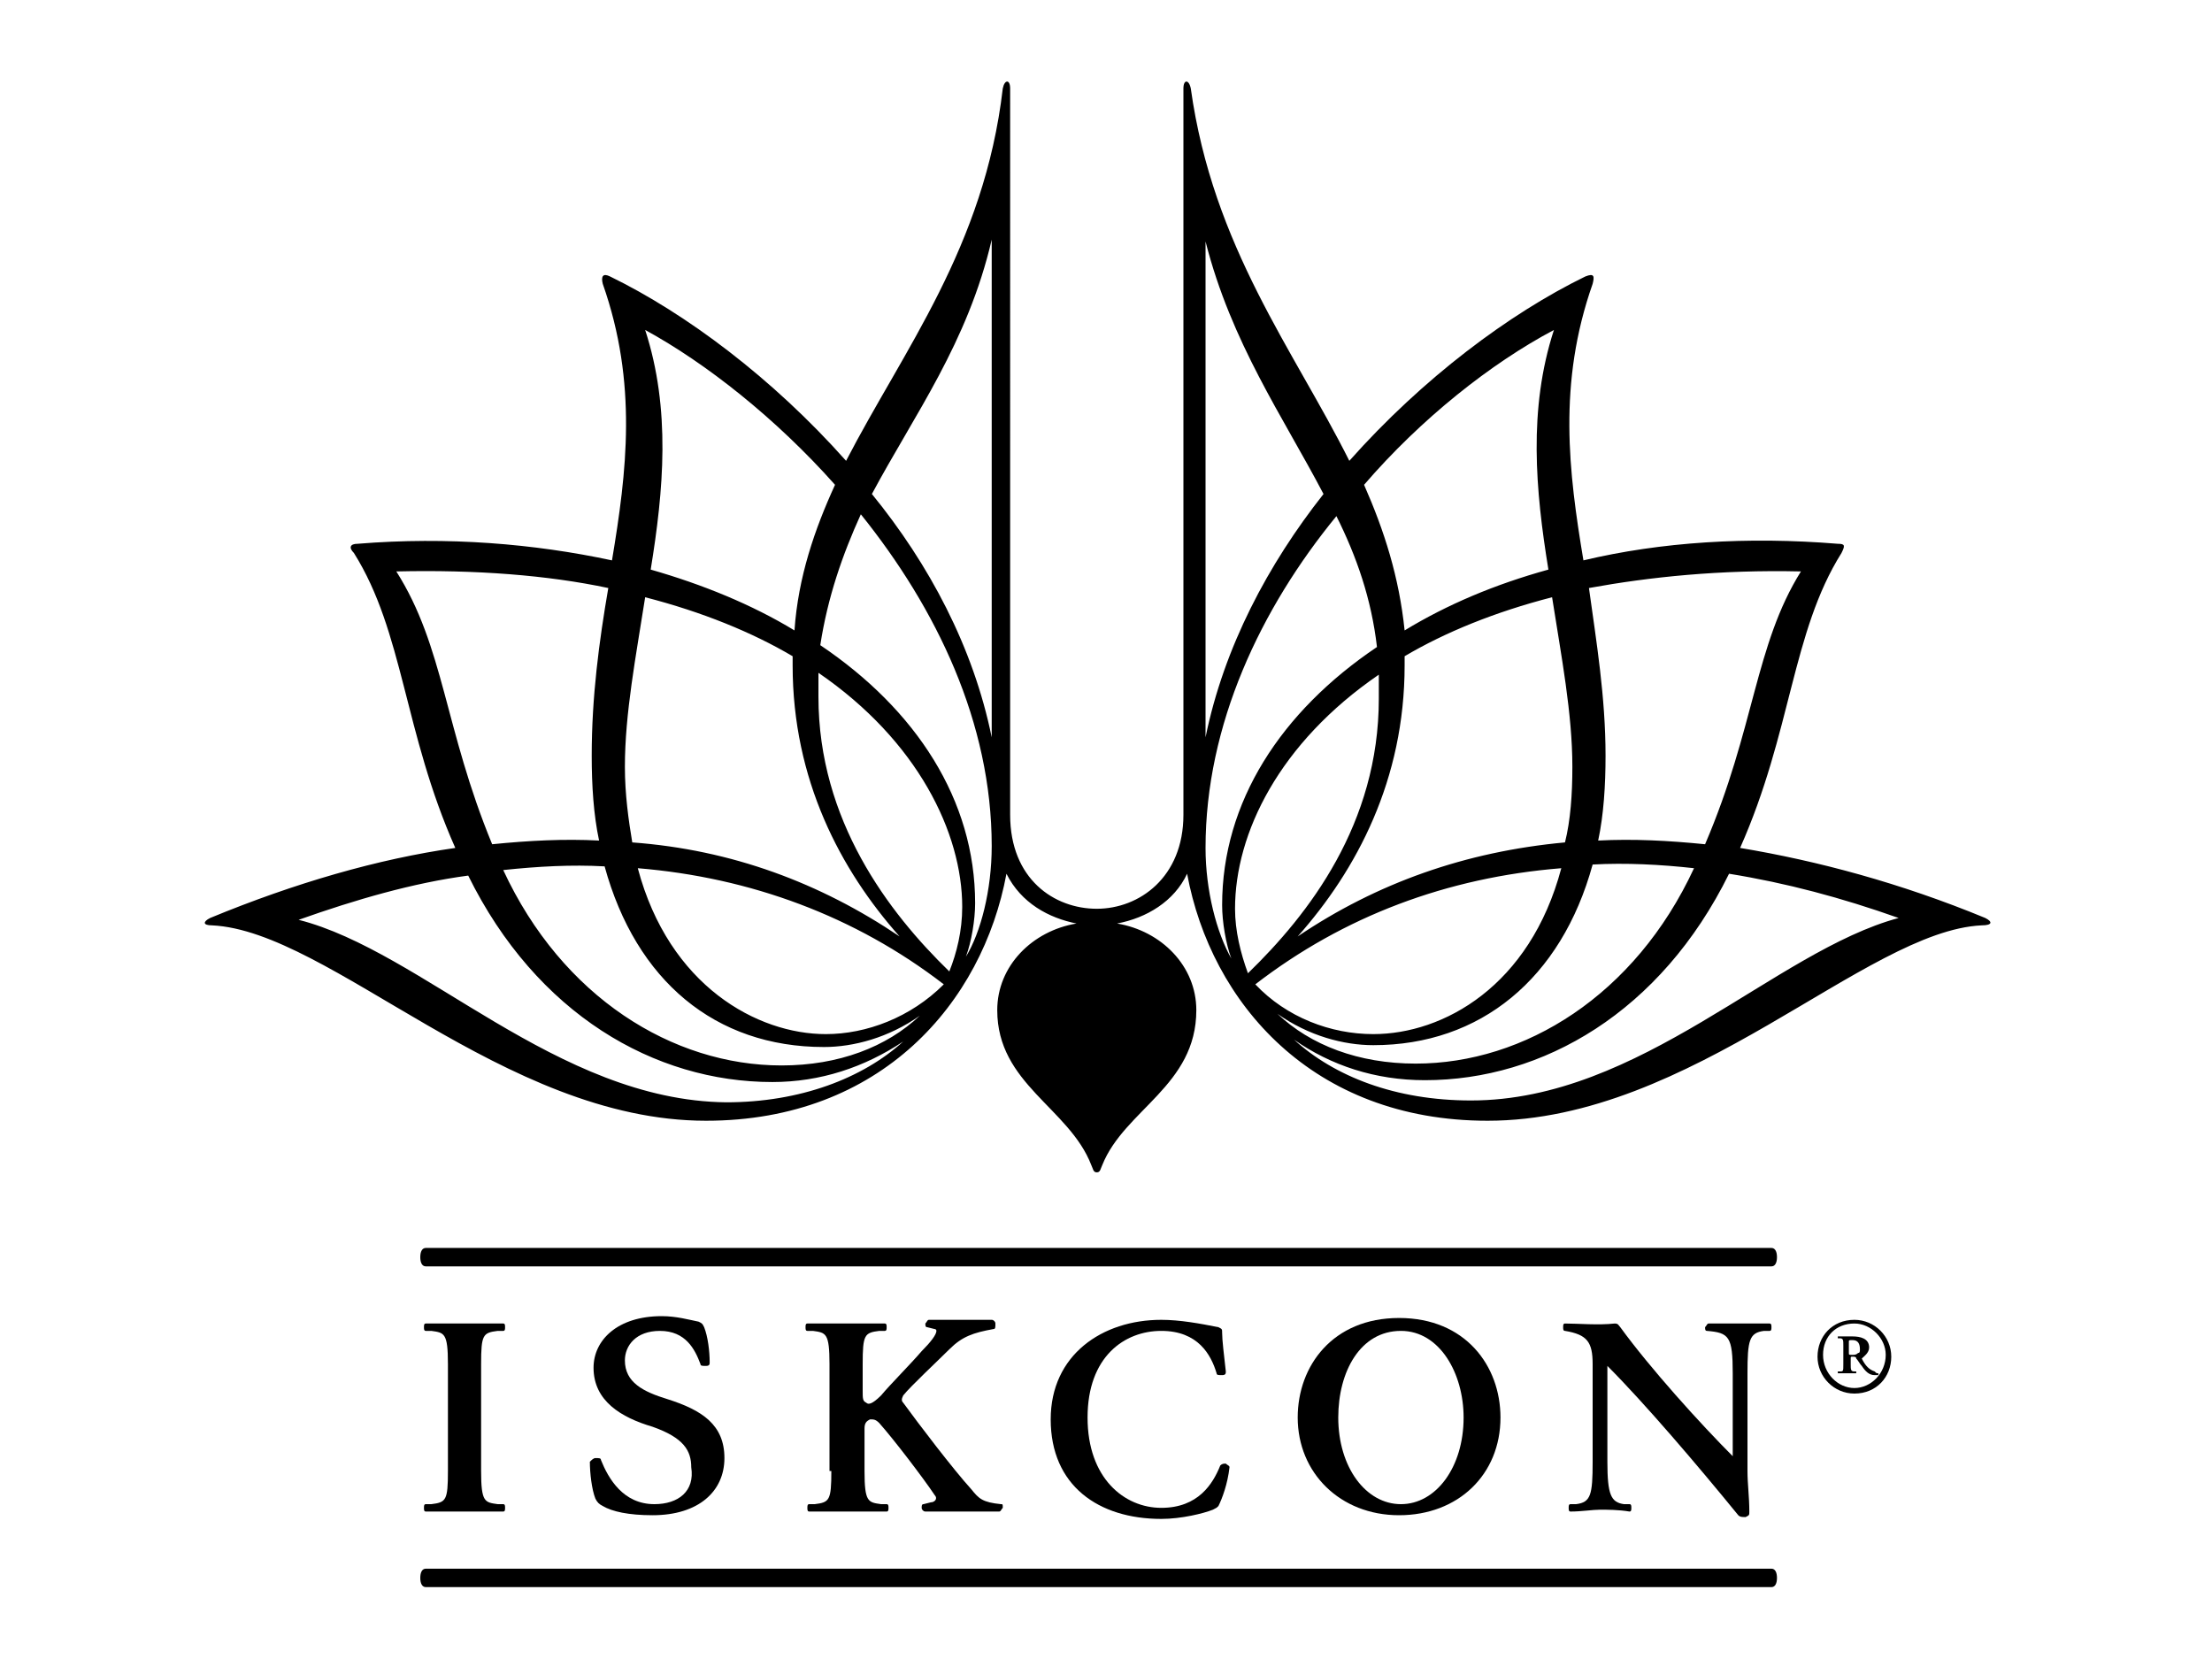
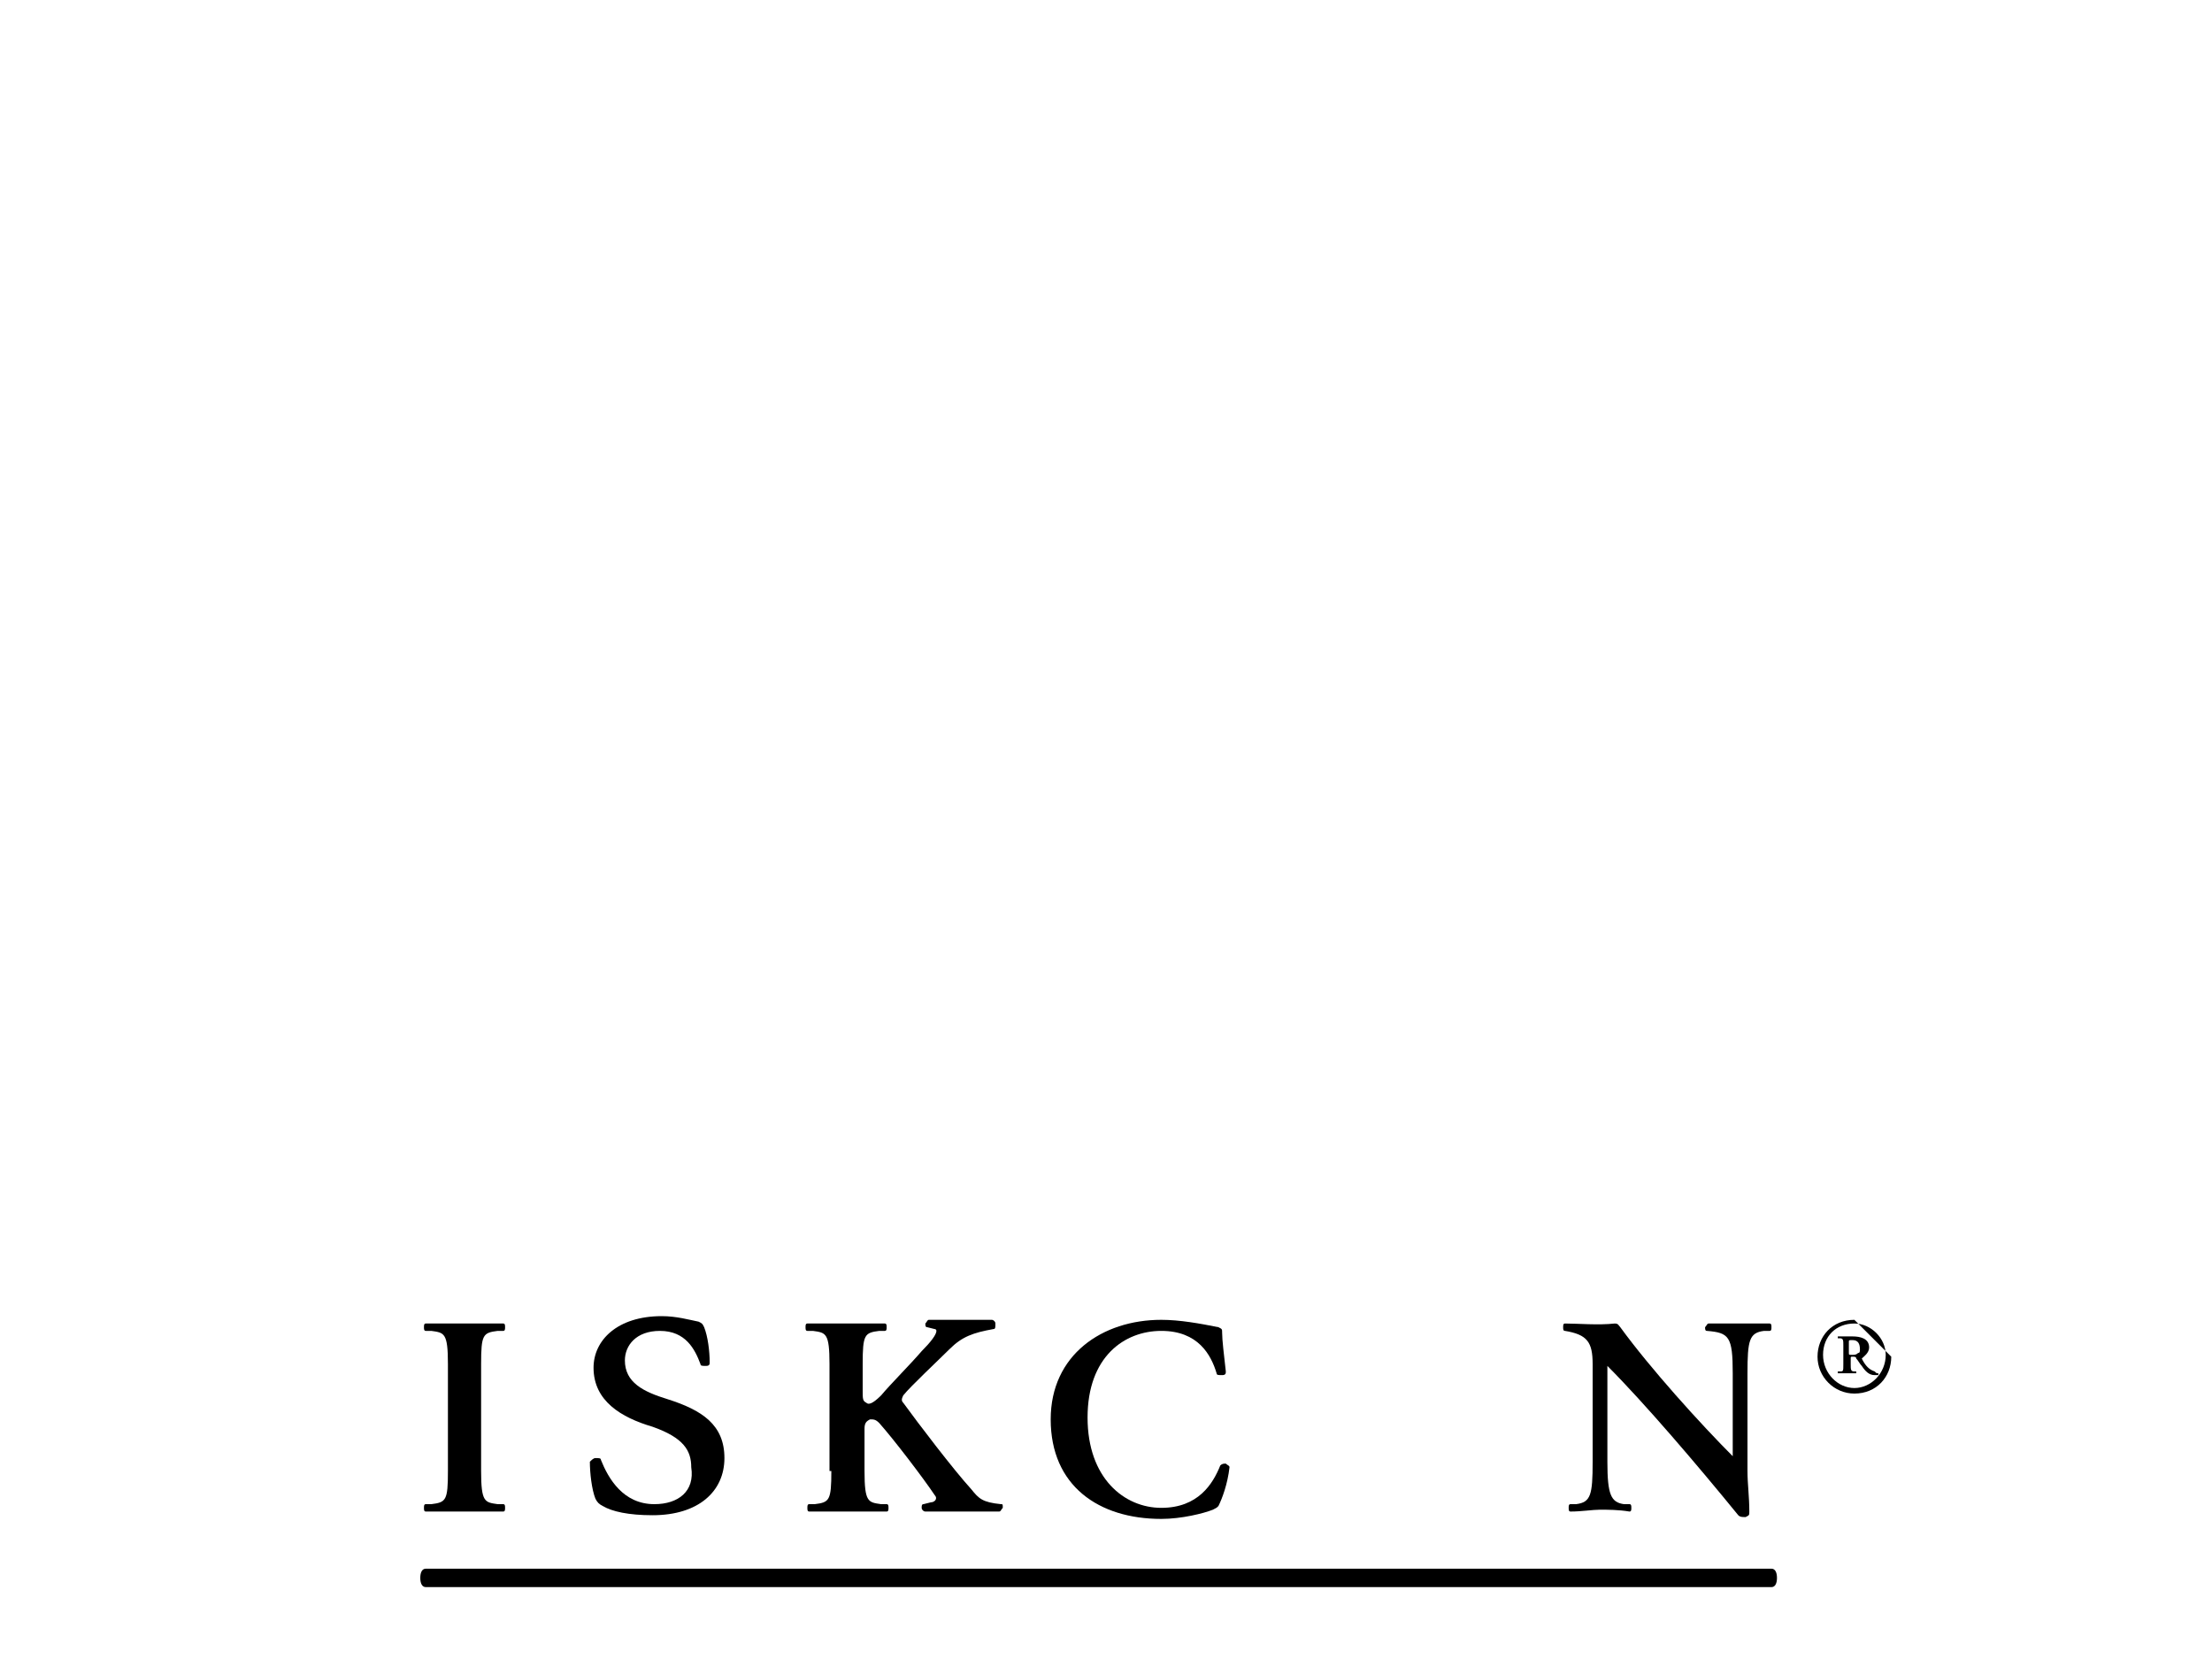
<svg xmlns="http://www.w3.org/2000/svg" id="Ebene_1" x="0px" y="0px" viewBox="0 0 120 90" style="enable-background:new 0 0 120 90;" xml:space="preserve">
  <g>
-     <path d="M107.7,49.8c-4.6-1.9-9.1-3.1-13.3-3.8c2.8-6.3,2.8-11.7,5.5-16c0.2-0.4,0.2-0.5-0.2-0.5c-4.9-0.4-9.6-0.1-13.8,0.9 c-0.8-4.8-1.4-9.6,0.5-15c0.1-0.4,0.1-0.6-0.4-0.4c-4.1,2-8.8,5.5-12.8,10c-3-6-7.4-11.6-8.6-20.2c-0.1-0.5-0.4-0.5-0.4,0v39.4 c0,3.4-2.4,5.1-4.7,5.1c-2.3,0-4.7-1.6-4.7-5.1V4.8c0-0.5-0.3-0.5-0.4,0C53.4,13.4,49,19,45.9,25c-4-4.5-8.7-8-12.8-10 c-0.4-0.2-0.5,0-0.4,0.4c1.9,5.4,1.3,10.2,0.5,15c-4.2-0.9-8.9-1.3-13.8-0.9c-0.4,0-0.5,0.2-0.2,0.5c2.7,4.3,2.7,9.7,5.5,16 c-4.2,0.6-8.7,1.9-13.3,3.8c-0.4,0.2-0.4,0.4,0.1,0.4c6.4,0.3,15.8,10.6,26.8,10.6c9.5,0,15-6.4,16.3-13.4c0.8,1.6,2.3,2.4,3.8,2.7 c-2.4,0.4-4.3,2.3-4.3,4.7c0,4,3.9,5.3,5.1,8.4c0.1,0.2,0.1,0.4,0.3,0.4c0.2,0,0.2-0.2,0.3-0.4c1.2-3,5.1-4.3,5.1-8.4 c0-2.4-1.9-4.3-4.3-4.7c1.6-0.3,3.1-1.2,3.8-2.7c1.3,7,6.8,13.4,16.3,13.4c11.1,0,20.5-10.3,26.8-10.6 C108.1,50.2,108.1,50,107.7,49.8z M53.8,13v27c-1-4.9-3.4-9.4-6.5-13.2C49.6,22.5,52.5,18.6,53.8,13z M45.3,26.3 c-1.1,2.4-2,5-2.2,7.9c-2.3-1.4-5-2.5-7.8-3.3c0.7-4.3,1.1-8.7-0.3-13C38.3,19.7,42.1,22.7,45.3,26.3z M35,32.4 c3.1,0.8,5.8,1.9,8,3.2c0,0.2,0,0.3,0,0.5c0,6.2,2.6,11.1,5.8,14.7c-4.3-2.9-9.1-4.7-14.5-5.1c-0.2-1.2-0.4-2.6-0.4-4.1 C33.9,38.7,34.5,35.6,35,32.4z M21.5,31c4.3-0.1,8.2,0.2,11.5,0.9c-0.5,2.9-0.9,5.9-0.9,9.1c0,1.6,0.1,3.2,0.4,4.6 c-1.9-0.1-3.8,0-5.8,0.2C24.1,39.5,24.1,35.1,21.5,31z M16.2,49.9c3.1-1.1,6.2-2,9.2-2.4c3.7,7.5,10.1,11.2,16.5,11.2 c2.6,0,5-0.8,7.1-2.2c-2.2,2-5.6,3.3-9.6,3.3C30.2,59.7,22.9,51.6,16.2,49.9z M42.4,57.8c-5.9,0-11.9-3.7-15.1-10.6c0,0,0,0,0,0 c1.9-0.2,3.7-0.3,5.5-0.2c1.7,6.2,6,9.8,11.9,9.8c1.6,0,3.5-0.5,5.2-1.7C48.1,56.8,45.5,57.8,42.4,57.8z M44.8,56.1 c-3.7,0-8.5-2.6-10.2-9c6.1,0.5,11.8,2.6,16.6,6.3C49.4,55.2,47,56.1,44.8,56.1z M51.5,52.7c-3.3-3.2-7.1-8.2-7.1-14.9 c0-0.4,0-0.9,0-1.3c5.4,3.7,7.8,8.7,7.8,12.7C52.2,50.5,51.9,51.7,51.5,52.7z M52.4,51.9c0.3-0.8,0.5-2,0.5-2.9 c0-5.6-3.2-10.5-8.4-14c0.4-2.6,1.2-4.9,2.2-7.1c4.1,5.1,7.1,11.3,7.1,18C53.8,48.3,53.2,50.6,52.4,51.9z M97.7,31 c-2.5,4-2.5,8.5-5.2,14.8c-2-0.2-3.9-0.3-5.8-0.2c0.3-1.4,0.4-3,0.4-4.6c0-3.2-0.5-6.2-0.9-9.1C89.5,31.3,93.3,30.9,97.7,31z M85.3,41.6c0,1.5-0.1,2.9-0.4,4.1c-5.4,0.5-10.2,2.2-14.5,5.1c3.2-3.6,5.8-8.5,5.8-14.7c0-0.2,0-0.3,0-0.5c2.2-1.3,4.9-2.4,8-3.2 C84.7,35.6,85.3,38.7,85.3,41.6z M84.3,17.9c-1.4,4.3-1,8.7-0.3,13c-2.9,0.8-5.5,1.9-7.8,3.3c-0.3-2.9-1.1-5.4-2.2-7.9 C77.1,22.7,80.9,19.7,84.3,17.9z M71.8,26.8c-3,3.8-5.4,8.3-6.4,13.2V13.1C66.8,18.6,69.6,22.6,71.8,26.8z M65.4,46 c0-6.7,3-13,7.1-18c1.1,2.2,1.9,4.5,2.2,7.1c-5.2,3.5-8.4,8.4-8.4,14c0,0.9,0.2,2.1,0.5,2.9C66,50.6,65.4,48.3,65.4,46z M67,49.3 c0-4.1,2.4-9,7.8-12.7c0,0.4,0,0.9,0,1.3c0,6.8-3.8,11.7-7.1,14.9C67.3,51.7,67,50.5,67,49.3z M68.1,53.4 c4.8-3.7,10.4-5.8,16.6-6.3c-1.7,6.4-6.4,9-10.2,9C72.2,56.1,69.8,55.2,68.1,53.4z M74.5,56.7c5.8,0,10.2-3.6,11.9-9.8 c1.8-0.1,3.7,0,5.5,0.2c0,0,0,0,0,0c-3.2,6.9-9.2,10.6-15.1,10.6c-3.1,0-5.7-1-7.5-2.7C71,56.2,72.9,56.7,74.5,56.7z M79.8,59.7 c-4.1,0-7.4-1.3-9.6-3.3c2,1.4,4.4,2.2,7.1,2.2c6.4,0,12.8-3.7,16.5-11.2c3.1,0.5,6.1,1.3,9.2,2.4C96.3,51.6,89,59.7,79.8,59.7z" />
    <path d="M35.5,81.6c-1.7,0-2.5-1.4-2.9-2.4c0-0.1-0.1-0.1-0.3-0.1c-0.1,0-0.2,0.1-0.3,0.2c0,0.6,0.1,1.5,0.3,2 c0.1,0.2,0.2,0.3,0.4,0.4c0.5,0.3,1.4,0.5,2.7,0.5c2.5,0,3.9-1.3,3.9-3.1c0-1.8-1.2-2.6-3.1-3.2c-1.3-0.4-2.3-0.9-2.3-2.1 c0-0.8,0.6-1.6,1.9-1.6c1.4,0,1.9,1,2.2,1.8c0,0.1,0.1,0.1,0.3,0.1c0.2,0,0.2-0.1,0.2-0.2c0-0.6-0.1-1.4-0.3-1.9 c-0.1-0.2-0.1-0.2-0.3-0.3c-0.5-0.1-1.2-0.3-2-0.3c-2.4,0-3.7,1.3-3.7,2.8c0,1.8,1.5,2.7,3.2,3.2c1.7,0.6,2.1,1.3,2.1,2.2 C37.7,80.9,36.8,81.6,35.5,81.6z" />
    <path d="M63,72.2c2,0,2.7,1.3,3,2.3c0,0.1,0.1,0.1,0.3,0.1c0.2,0,0.2-0.1,0.2-0.2c-0.1-0.9-0.2-1.7-0.2-2.1c0-0.2,0-0.2-0.2-0.3 c-1-0.2-2.1-0.4-3.1-0.4c-3.2,0-6,1.9-6,5.4c0,3.6,2.6,5.4,6,5.4c1.1,0,2.3-0.3,2.8-0.5c0.2-0.1,0.2-0.1,0.3-0.2 c0.2-0.4,0.5-1.2,0.6-2.1c0-0.1-0.1-0.1-0.2-0.2c-0.1,0-0.2,0-0.3,0.1c-0.4,1-1.2,2.3-3.2,2.3c-2,0-4-1.6-4-4.9 C59,73.6,61,72.2,63,72.2z" />
-     <path d="M81.4,76.9c0-2.8-1.9-5.4-5.5-5.4c-3.6,0-5.5,2.6-5.5,5.4c0,3,2.3,5.3,5.5,5.3C79.1,82.2,81.4,80,81.4,76.9z M72.6,76.9 c0-2.5,1.2-4.7,3.4-4.7c2.1,0,3.4,2.3,3.4,4.7c0,2.7-1.5,4.7-3.4,4.7C74.1,81.6,72.6,79.6,72.6,76.9z" />
    <path d="M24.3,79.8c0,1.6-0.1,1.7-0.9,1.8l-0.3,0c-0.1,0-0.1,0.1-0.1,0.2c0,0.1,0,0.2,0.1,0.2c0,0,1.3,0,2.1,0c0.7,0,2.1,0,2.1,0 c0.1,0,0.1-0.1,0.1-0.2c0-0.1,0-0.2-0.1-0.2l-0.3,0c-0.7-0.1-0.9-0.1-0.9-1.8v-2.9V74c0-1.6,0.1-1.7,0.9-1.8l0.3,0 c0.1,0,0.1-0.1,0.1-0.2c0-0.1,0-0.2-0.1-0.2c0,0-1.3,0-2.1,0c-0.7,0-2.1,0-2.1,0c-0.1,0-0.1,0.1-0.1,0.2c0,0.1,0,0.2,0.1,0.2l0.3,0 c0.7,0.1,0.9,0.1,0.9,1.8v2.9V79.8z" />
    <path d="M45.1,79.8c0,1.6-0.1,1.7-0.9,1.8l-0.3,0c-0.1,0-0.1,0.1-0.1,0.2c0,0.1,0,0.2,0.1,0.2c0,0,1.3,0,2.1,0s2.1,0,2.1,0 c0.1,0,0.1-0.1,0.1-0.2c0-0.1,0-0.2-0.1-0.2l-0.3,0c-0.7-0.1-0.9-0.1-0.9-1.8v-2.3c0-0.3,0.1-0.4,0.3-0.5c0.2,0,0.3,0,0.5,0.2 c0.8,0.9,2.4,3,3,3.9c0.2,0.2,0,0.4-0.2,0.4l-0.4,0.1c-0.1,0-0.1,0.1-0.1,0.2c0,0.1,0.1,0.2,0.2,0.2c0,0,1.3,0,2,0c0.7,0,2,0,2,0 c0.1,0,0.1-0.1,0.2-0.2c0-0.2,0-0.2-0.1-0.2c-1-0.1-1.2-0.3-1.6-0.8c-1-1.1-2.9-3.6-3.7-4.7c-0.1-0.1-0.1-0.2,0-0.4 c0.4-0.5,1.9-1.9,2.5-2.5c0.7-0.7,1.3-0.9,2.4-1.1c0.1,0,0.1-0.1,0.1-0.3c0-0.1-0.1-0.2-0.2-0.2c0,0-1.1,0-1.7,0 c-0.6,0-1.7,0-1.7,0c-0.1,0-0.1,0.1-0.2,0.2c0,0.1,0,0.2,0.1,0.2l0.4,0.1c0.1,0,0.1,0.1,0.1,0.1c0,0.2-0.3,0.6-0.8,1.1 c-0.6,0.7-1.7,1.8-2.2,2.4c-0.5,0.5-0.7,0.5-0.8,0.4c-0.2-0.1-0.2-0.2-0.2-0.7V74c0-1.6,0.1-1.7,0.9-1.8l0.3,0 c0.1,0,0.1-0.1,0.1-0.2c0-0.1,0-0.2-0.1-0.2c0,0-1.3,0-2.1,0s-2.1,0-2.1,0c-0.1,0-0.1,0.1-0.1,0.2c0,0.1,0,0.2,0.1,0.2l0.3,0 c0.7,0.1,0.9,0.1,0.9,1.8v2.9V79.8z" />
    <path d="M94.1,79.1c-1.9-1.9-4.6-4.9-6.2-7.1c-0.1-0.1-0.1-0.2-0.3-0.2c-0.9,0.1-2,0-2.7,0c-0.1,0-0.1,0.1-0.1,0.2 c0,0.1,0,0.2,0.1,0.2c1.2,0.2,1.5,0.6,1.5,1.8v2.9v2.4c0,1.8-0.1,2.2-0.9,2.3l-0.3,0c-0.1,0-0.1,0.1-0.1,0.2c0,0.1,0,0.2,0.1,0.2 c0.6,0,1.2-0.1,1.6-0.1c0.4,0,1,0,1.6,0.1c0.1,0,0.1-0.1,0.1-0.2c0-0.1,0-0.2-0.1-0.2l-0.3,0c-0.7-0.1-0.9-0.5-0.9-2.3v-2.4v-2.8 c2,2,4.9,5.4,7.1,8.1c0.1,0.1,0.2,0.1,0.4,0.1c0.2-0.1,0.2-0.1,0.2-0.3c0-0.8-0.1-1.5-0.1-2.2v-2.9v-2.4c0-1.8,0.1-2.2,0.9-2.3 l0.3,0c0.1,0,0.1-0.1,0.1-0.2c0-0.1,0-0.2-0.1-0.2c-0.6,0-1.2,0-1.6,0c-0.4,0-1.1,0-1.7,0c-0.1,0-0.1,0.1-0.2,0.2 c0,0.1,0,0.2,0.1,0.2c1.2,0.1,1.4,0.3,1.4,2.3v2.4V79.1z" />
-     <path d="M100.6,71.6c-1.2,0-2,0.9-2,2c0,1.1,0.9,2,2,2c1.2,0,2-0.9,2-2C102.6,72.5,101.7,71.6,100.6,71.6z M100.6,75.3 c-0.9,0-1.7-0.8-1.7-1.8c0-1,0.7-1.7,1.7-1.7c0.9,0,1.7,0.8,1.7,1.7C102.3,74.5,101.5,75.3,100.6,75.3z" />
+     <path d="M100.6,71.6c-1.2,0-2,0.9-2,2c0,1.1,0.9,2,2,2c1.2,0,2-0.9,2-2z M100.6,75.3 c-0.9,0-1.7-0.8-1.7-1.8c0-1,0.7-1.7,1.7-1.7c0.9,0,1.7,0.8,1.7,1.7C102.3,74.5,101.5,75.3,100.6,75.3z" />
    <path d="M101,73.7C100.9,73.6,100.9,73.6,101,73.7c0.1-0.1,0.4-0.3,0.4-0.6c0-0.5-0.5-0.6-0.9-0.6c-0.3,0-0.5,0-0.8,0 c0,0,0,0.1,0,0.1l0.1,0c0.2,0,0.2,0.1,0.2,0.4v1c0,0.4,0,0.4-0.2,0.4l-0.1,0c0,0,0,0.1,0,0.1c0.2,0,0.3,0,0.5,0c0.2,0,0.3,0,0.5,0 c0,0,0-0.1,0-0.1l-0.1,0c-0.2,0-0.2-0.1-0.2-0.4v-0.3c0-0.1,0-0.1,0.1-0.1c0.1,0,0.2,0,0.2,0.1c0.1,0.1,0.2,0.3,0.3,0.4 c0.2,0.3,0.4,0.5,0.7,0.5c0.1,0,0.1,0,0.2,0c0,0,0-0.1,0-0.1c-0.1,0-0.1,0-0.2-0.1C101.4,74.3,101.2,74.1,101,73.7z M100.8,73.4 c-0.1,0.1-0.2,0.1-0.3,0.1c-0.2,0-0.2,0-0.2-0.1v-0.6c0-0.1,0-0.1,0.2-0.1c0.3,0,0.4,0.2,0.4,0.5C100.9,73.3,100.9,73.4,100.8,73.4 z" />
-     <path d="M96.1,67.7h-73c-0.2,0-0.3,0.2-0.3,0.5c0,0.3,0.1,0.5,0.3,0.5h73c0.2,0,0.3-0.2,0.3-0.5C96.4,67.9,96.3,67.7,96.1,67.7z" />
    <path d="M96.1,85.1h-73c-0.2,0-0.3,0.2-0.3,0.5c0,0.3,0.1,0.5,0.3,0.5h73c0.2,0,0.3-0.2,0.3-0.5C96.4,85.3,96.3,85.1,96.1,85.1z" />
  </g>
</svg>